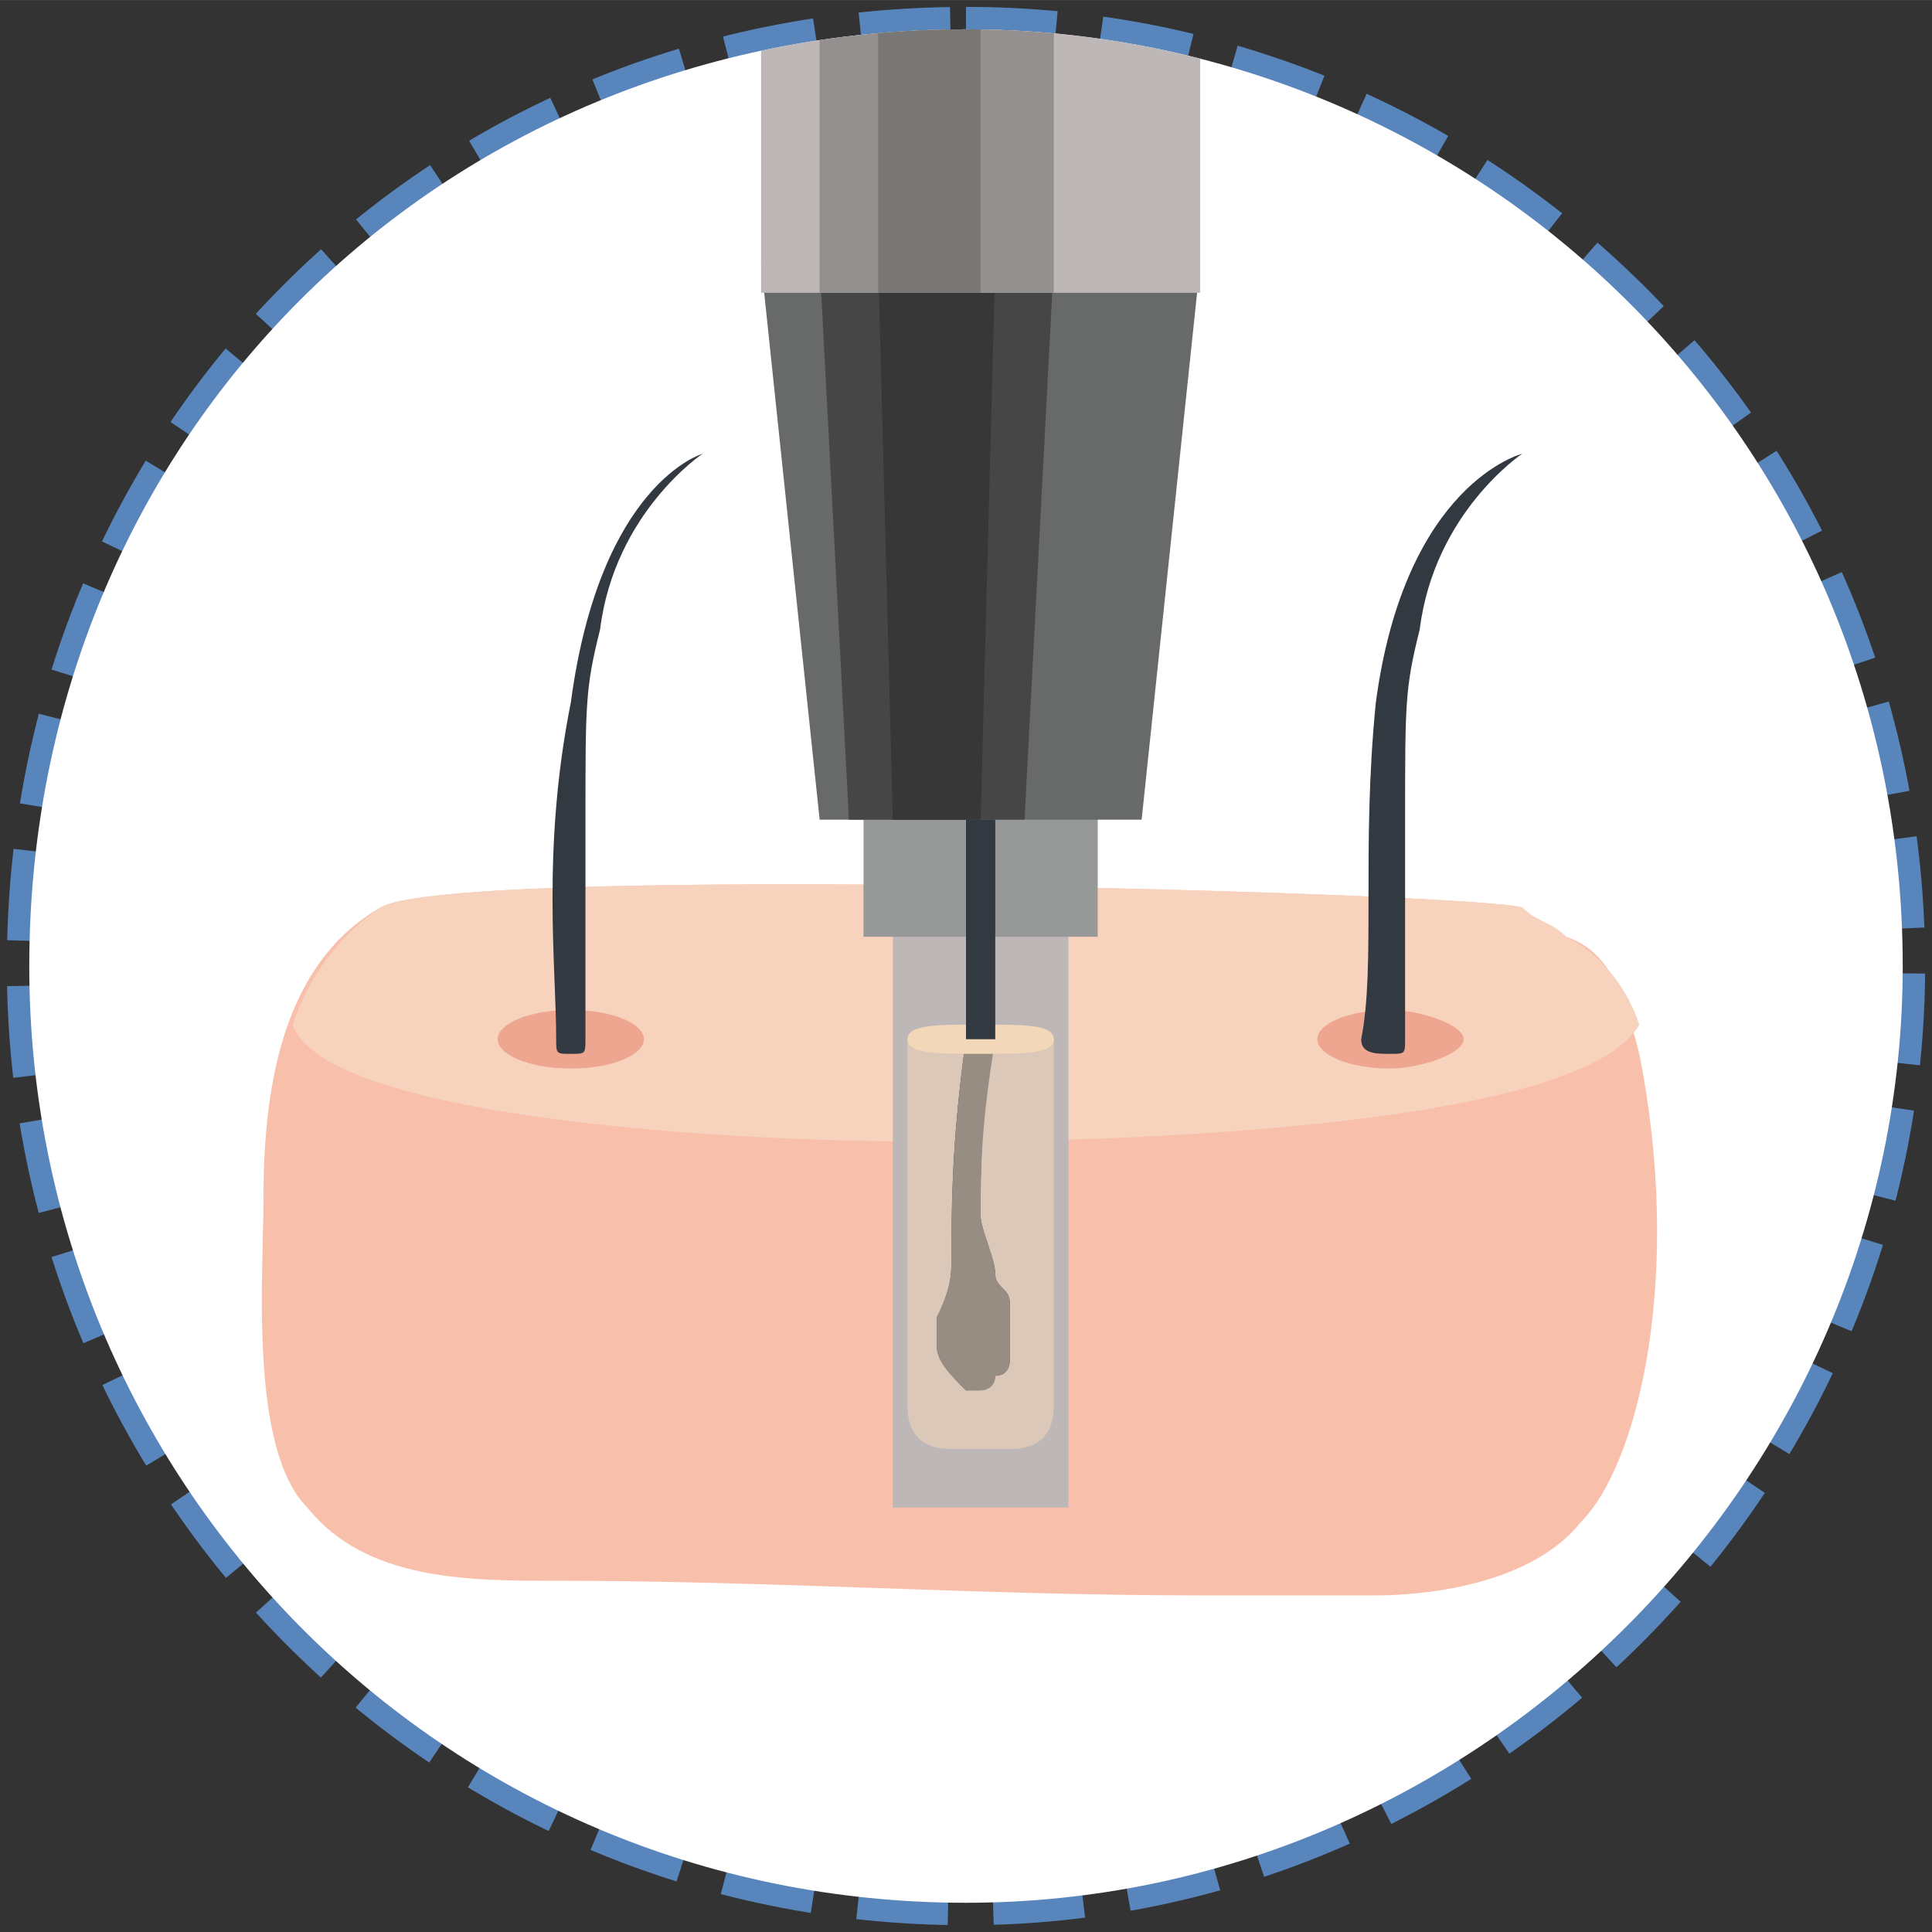
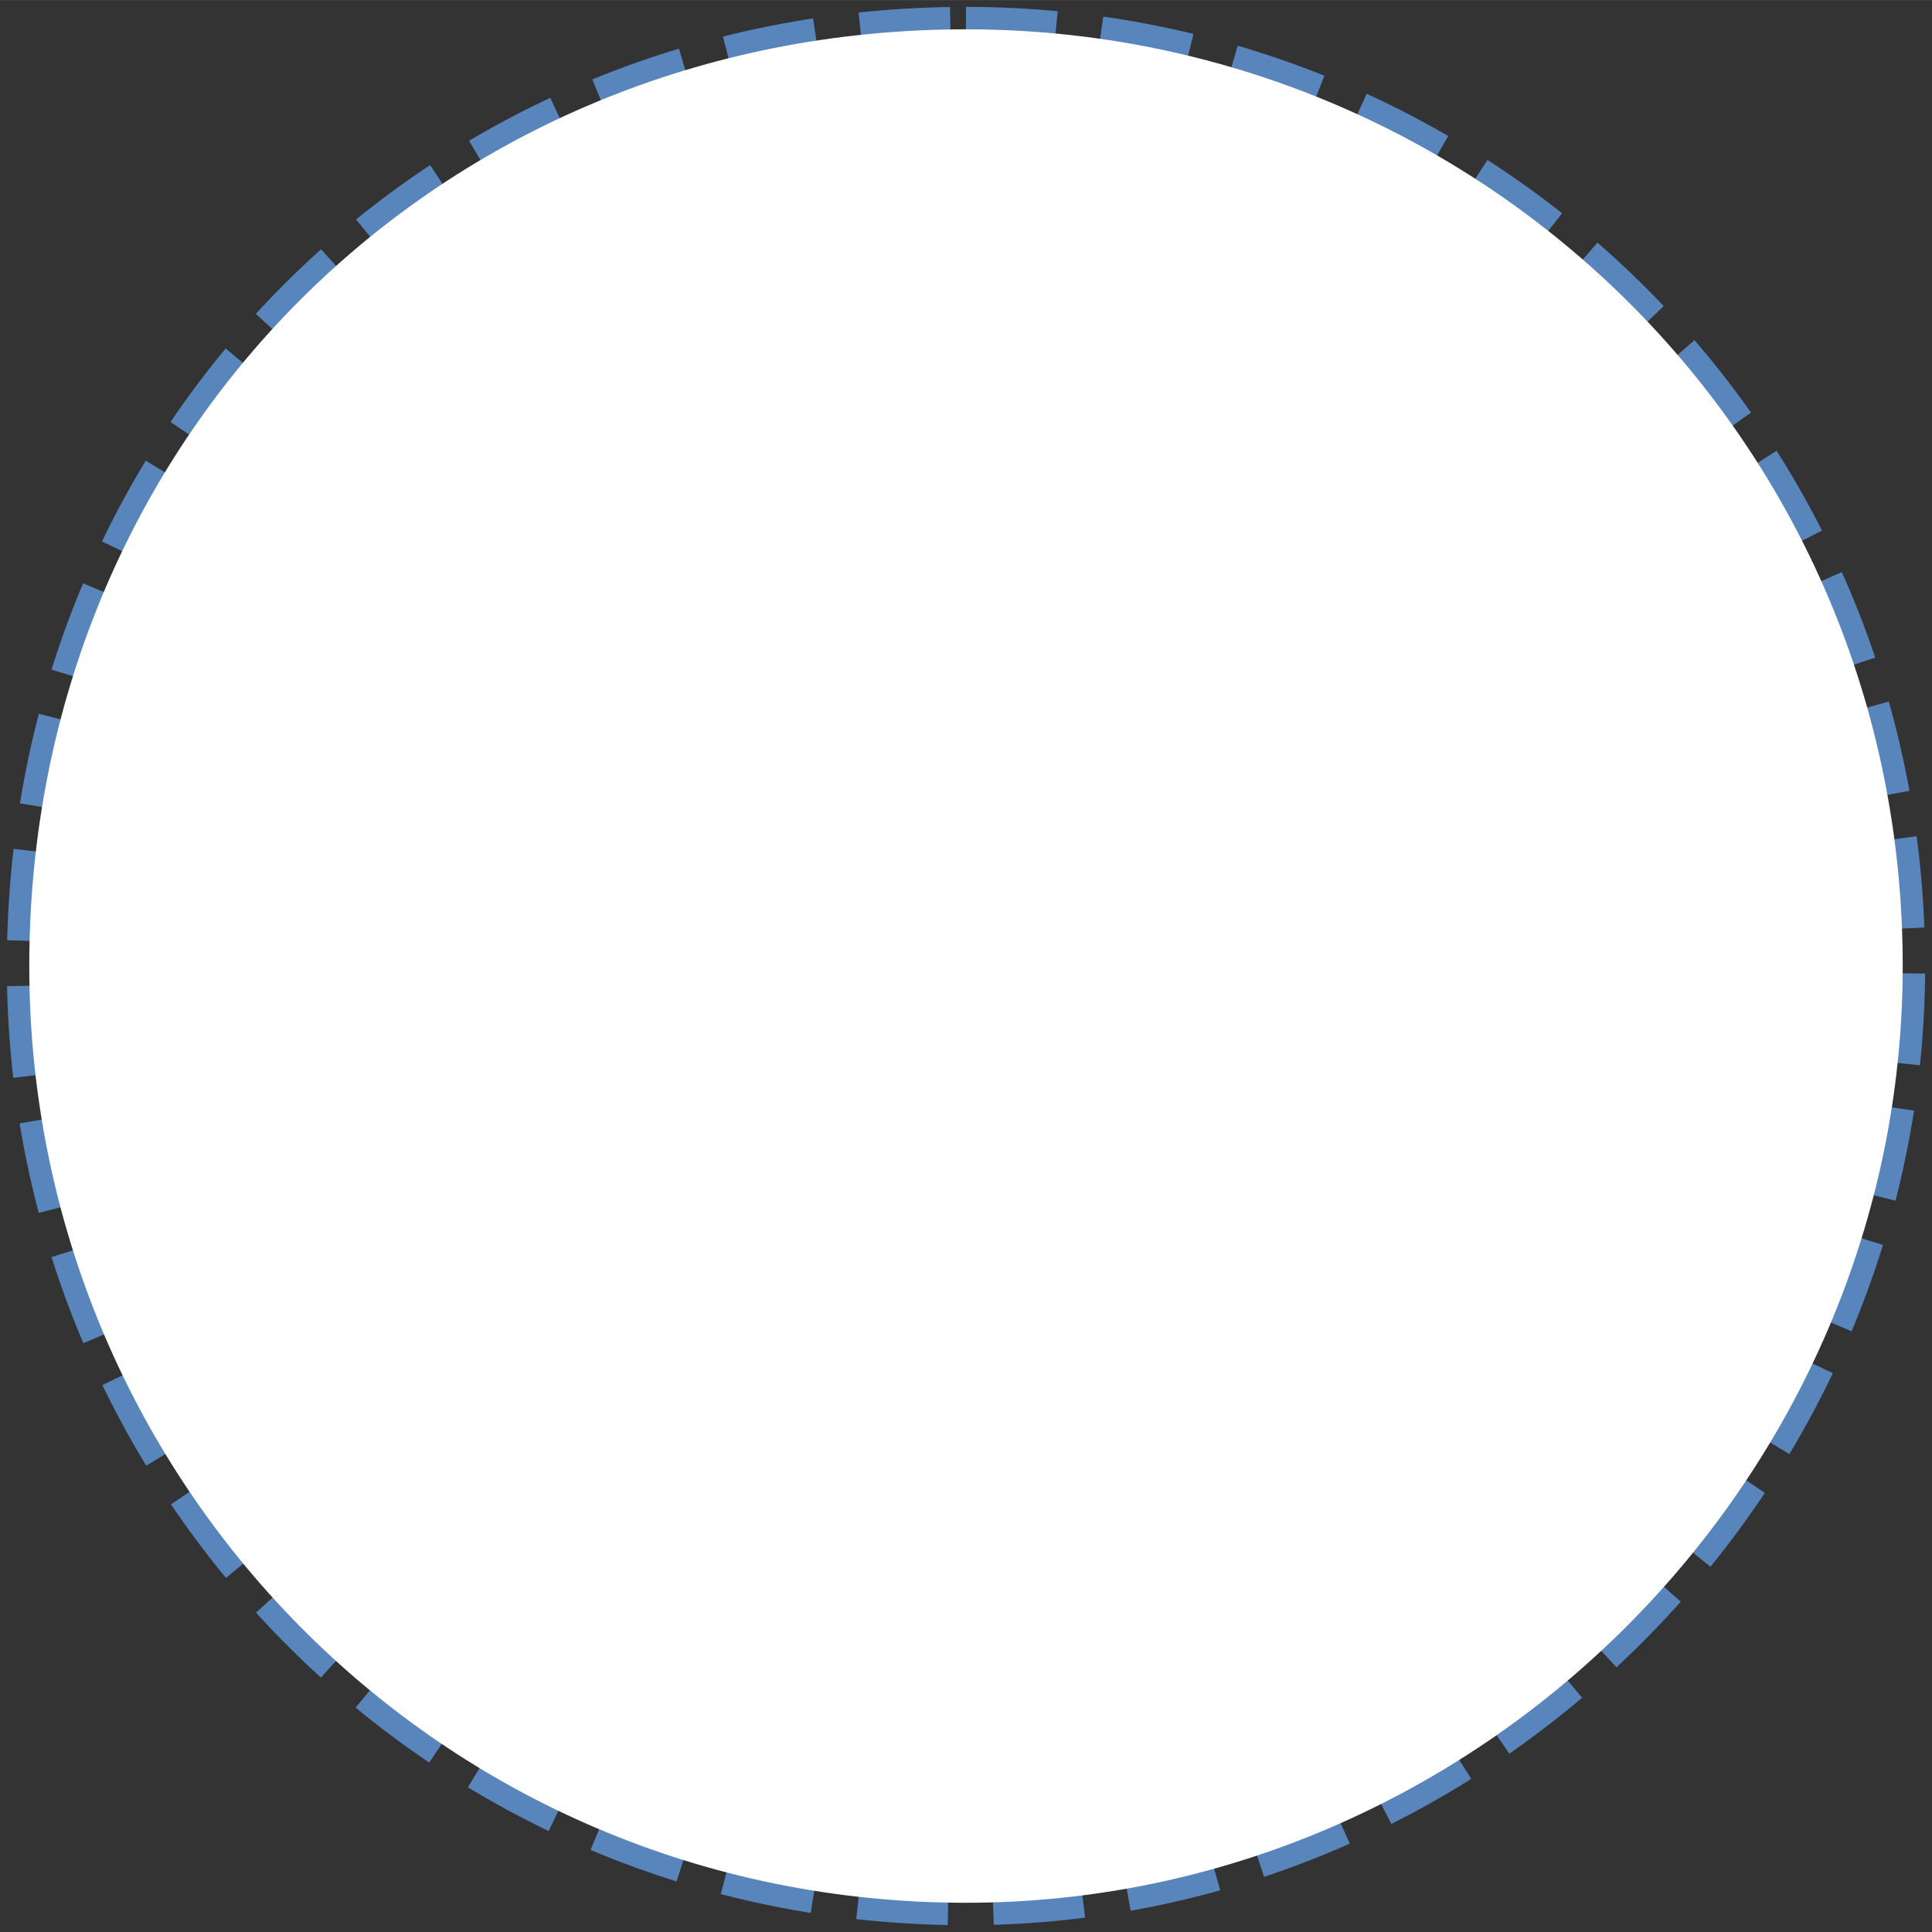
<svg xmlns="http://www.w3.org/2000/svg" xml:space="preserve" width="42.937mm" height="42.939mm" version="1.1" style="shape-rendering:geometricPrecision; text-rendering:geometricPrecision; image-rendering:optimizeQuality; fill-rule:evenodd; clip-rule:evenodd" viewBox="0 0 132 132">
  <rect x="0" y="0" width="132" height="132" fill="#333333" stroke="none" />
  <defs>
    <style type="text/css">
   
    .str0 {stroke:#5886BC;stroke-width:3.064;stroke-dasharray:6.128 3.064}
    .fil0 {fill:none}
    .fil2 {fill:#F8C0AA}
    .fil3 {fill:#F7D3BE}
    .fil4 {fill:#EEA690}
    .fil15 {fill:#F2D7B8}
    .fil13 {fill:#DBC8B8}
    .fil6 {fill:#BEB7B7}
    .fil14 {fill:#988D82}
    .fil7 {fill:#979898}
    .fil11 {fill:#959090}
    .fil12 {fill:#787776}
    .fil8 {fill:#686A6A}
    .fil9 {fill:#464647}
    .fil10 {fill:#373738}
    .fil5 {fill:#333940}
    .fil1 {fill:white}
   
  </style>
    <clipPath id="id0">
-       <path d="M66 2c35,0 64,28 64,64 0,35 -29,64 -64,64 -36,0 -64,-29 -64,-64 0,-36 28,-64 64,-64z" />
+       <path d="M66 2z" />
    </clipPath>
  </defs>
  <g id="Layer_x0020_1">
    <g>
      <path class="fil0 str0" d="M66 2c35,0 64,28 64,64 0,35 -29,64 -64,64 -36,0 -64,-29 -64,-64 0,-36 28,-64 64,-64z" />
    </g>
    <path id="1" class="fil1" d="M66 2c35,0 64,28 64,64 0,35 -29,64 -64,64 -36,0 -64,-29 -64,-64 0,-36 28,-64 64,-64z" />
    <g style="clip-path:url(#id0)">
      <g>
        <g id="_832085224">
          <path id="2" class="fil2" d="M107 64c-1,-1 -2,-1 -3,-2 -3,-1 -73,-3 -78,0 -7,4 -8,13 -8,20 0,5 -1,17 3,21 4,5 11,5 17,5 15,0 29,1 44,1 4,0 8,0 12,0 1,0 10,0 14,-5 4,-4 7,-17 4,-32 -1,-4 -2,-7 -5,-8z" />
          <path class="fil3" d="M20 70c2,6 27,8 44,8 13,0 44,-1 48,-8 -1,-3 -3,-5 -5,-6 -1,-1 -2,-1 -3,-2 -3,-1 -73,-3 -78,0 -3,2 -5,5 -6,8z" />
          <path class="fil4" d="M72 71c0,1 -2,2 -5,2 -3,0 -5,-1 -5,-2 0,-1 2,-2 5,-2 3,0 5,1 5,2z" />
          <path class="fil4" d="M100 71c0,1 -3,2 -5,2 -3,0 -5,-1 -5,-2 0,-1 2,-2 5,-2 2,0 5,1 5,2z" />
          <path class="fil4" d="M44 71c0,1 -2,2 -5,2 -3,0 -5,-1 -5,-2 0,-1 2,-2 5,-2 3,0 5,1 5,2z" />
          <path class="fil5" d="M40 71c0,0 0,-1 0,-1 0,-4 0,-8 0,-14 0,-8 0,-9 1,-13 1,-8 7,-12 7,-12 0,0 -7,2 -9,17 -2,10 -1,18 -1,23 0,1 0,1 1,1 1,0 1,0 1,-1z" />
          <path class="fil5" d="M96 71c0,0 0,-1 0,-1 0,-4 0,-8 0,-14 0,-8 0,-9 1,-13 1,-8 7,-12 7,-12 0,0 -8,2 -10,17 -1,10 0,18 -1,23 0,1 1,1 2,1 1,0 1,0 1,-1z" />
-           <polygon class="fil6" points="61,103 73,103 73,31 61,31 " />
          <polygon class="fil7" points="59,64 75,64 75,37 59,37 " />
          <polygon class="fil8" points="56,56 78,56 82,18 52,18 " />
          <polygon class="fil9" points="58,56 70,56 72,18 56,18 " />
          <polygon class="fil10" points="61,56 67,56 68,18 60,18 " />
          <path class="fil6" d="M81 0c-9,-4 -20,-1 -29,0l0 20 30 0 0 -20c-1,0 -1,0 -1,0z" />
          <path class="fil11" d="M56 0l0 20 16 0 0 -22c-5,0 -11,1 -16,2z" />
          <path class="fil12" d="M60 -1l0 21 7 0 0 -22c-2,0 -4,1 -7,1z" />
          <path class="fil5" d="M69 89c0,-1 -1,-1 -1,-2 0,-1 -1,-3 -1,-4 0,-3 0,-7 1,-13l-2 0c-1,7 -1,13 -1,16 0,1 0,2 -1,4 0,1 0,2 0,2 0,1 1,2 2,3 0,0 2,0 2,-1 1,0 1,-1 1,-1 0,0 0,-1 0,-1 0,-1 0,-1 0,-1 0,-1 0,-1 0,-2z" />
          <path class="fil13" d="M69 99l-4 0c-2,0 -3,-1 -3,-3l0 -25 4 0c-1,7 -1,12 -1,15 0,1 0,2 -1,4 0,1 0,2 0,2 0,1 1,2 2,3 0,0 0,0 1,0 0,0 1,0 1,-1 1,0 1,-1 1,-1 0,0 0,-1 0,-1 0,-1 0,-1 0,-1 0,-1 0,-1 0,-2 0,-1 -1,-1 -1,-2 0,-1 -1,-3 -1,-4 0,-3 0,-6 1,-12l4 0 0 25c0,2 -1,3 -3,3z" />
-           <path class="fil14" d="M67 95c-1,0 -1,0 -1,0 -1,-1 -2,-2 -2,-3 0,0 0,-1 0,-2 1,-2 1,-3 1,-4 0,-3 0,-8 1,-15l2 0c-1,6 -1,9 -1,12 0,1 1,3 1,4 0,1 1,1 1,2 0,1 0,1 0,2 0,0 0,0 0,1 0,0 0,1 0,1 0,0 0,1 -1,1 0,1 -1,1 -1,1z" />
          <path class="fil15" d="M72 71c0,1 -2,1 -5,1 -3,0 -5,0 -5,-1 0,-1 2,-1 5,-1 3,0 5,0 5,1z" />
          <path class="fil5" d="M66 56c0,5 0,12 0,15 0,0 1,0 2,0 0,-1 0,-1 0,-2 0,-6 0,-10 0,-13l-2 0z" />
        </g>
      </g>
    </g>
  </g>
</svg>